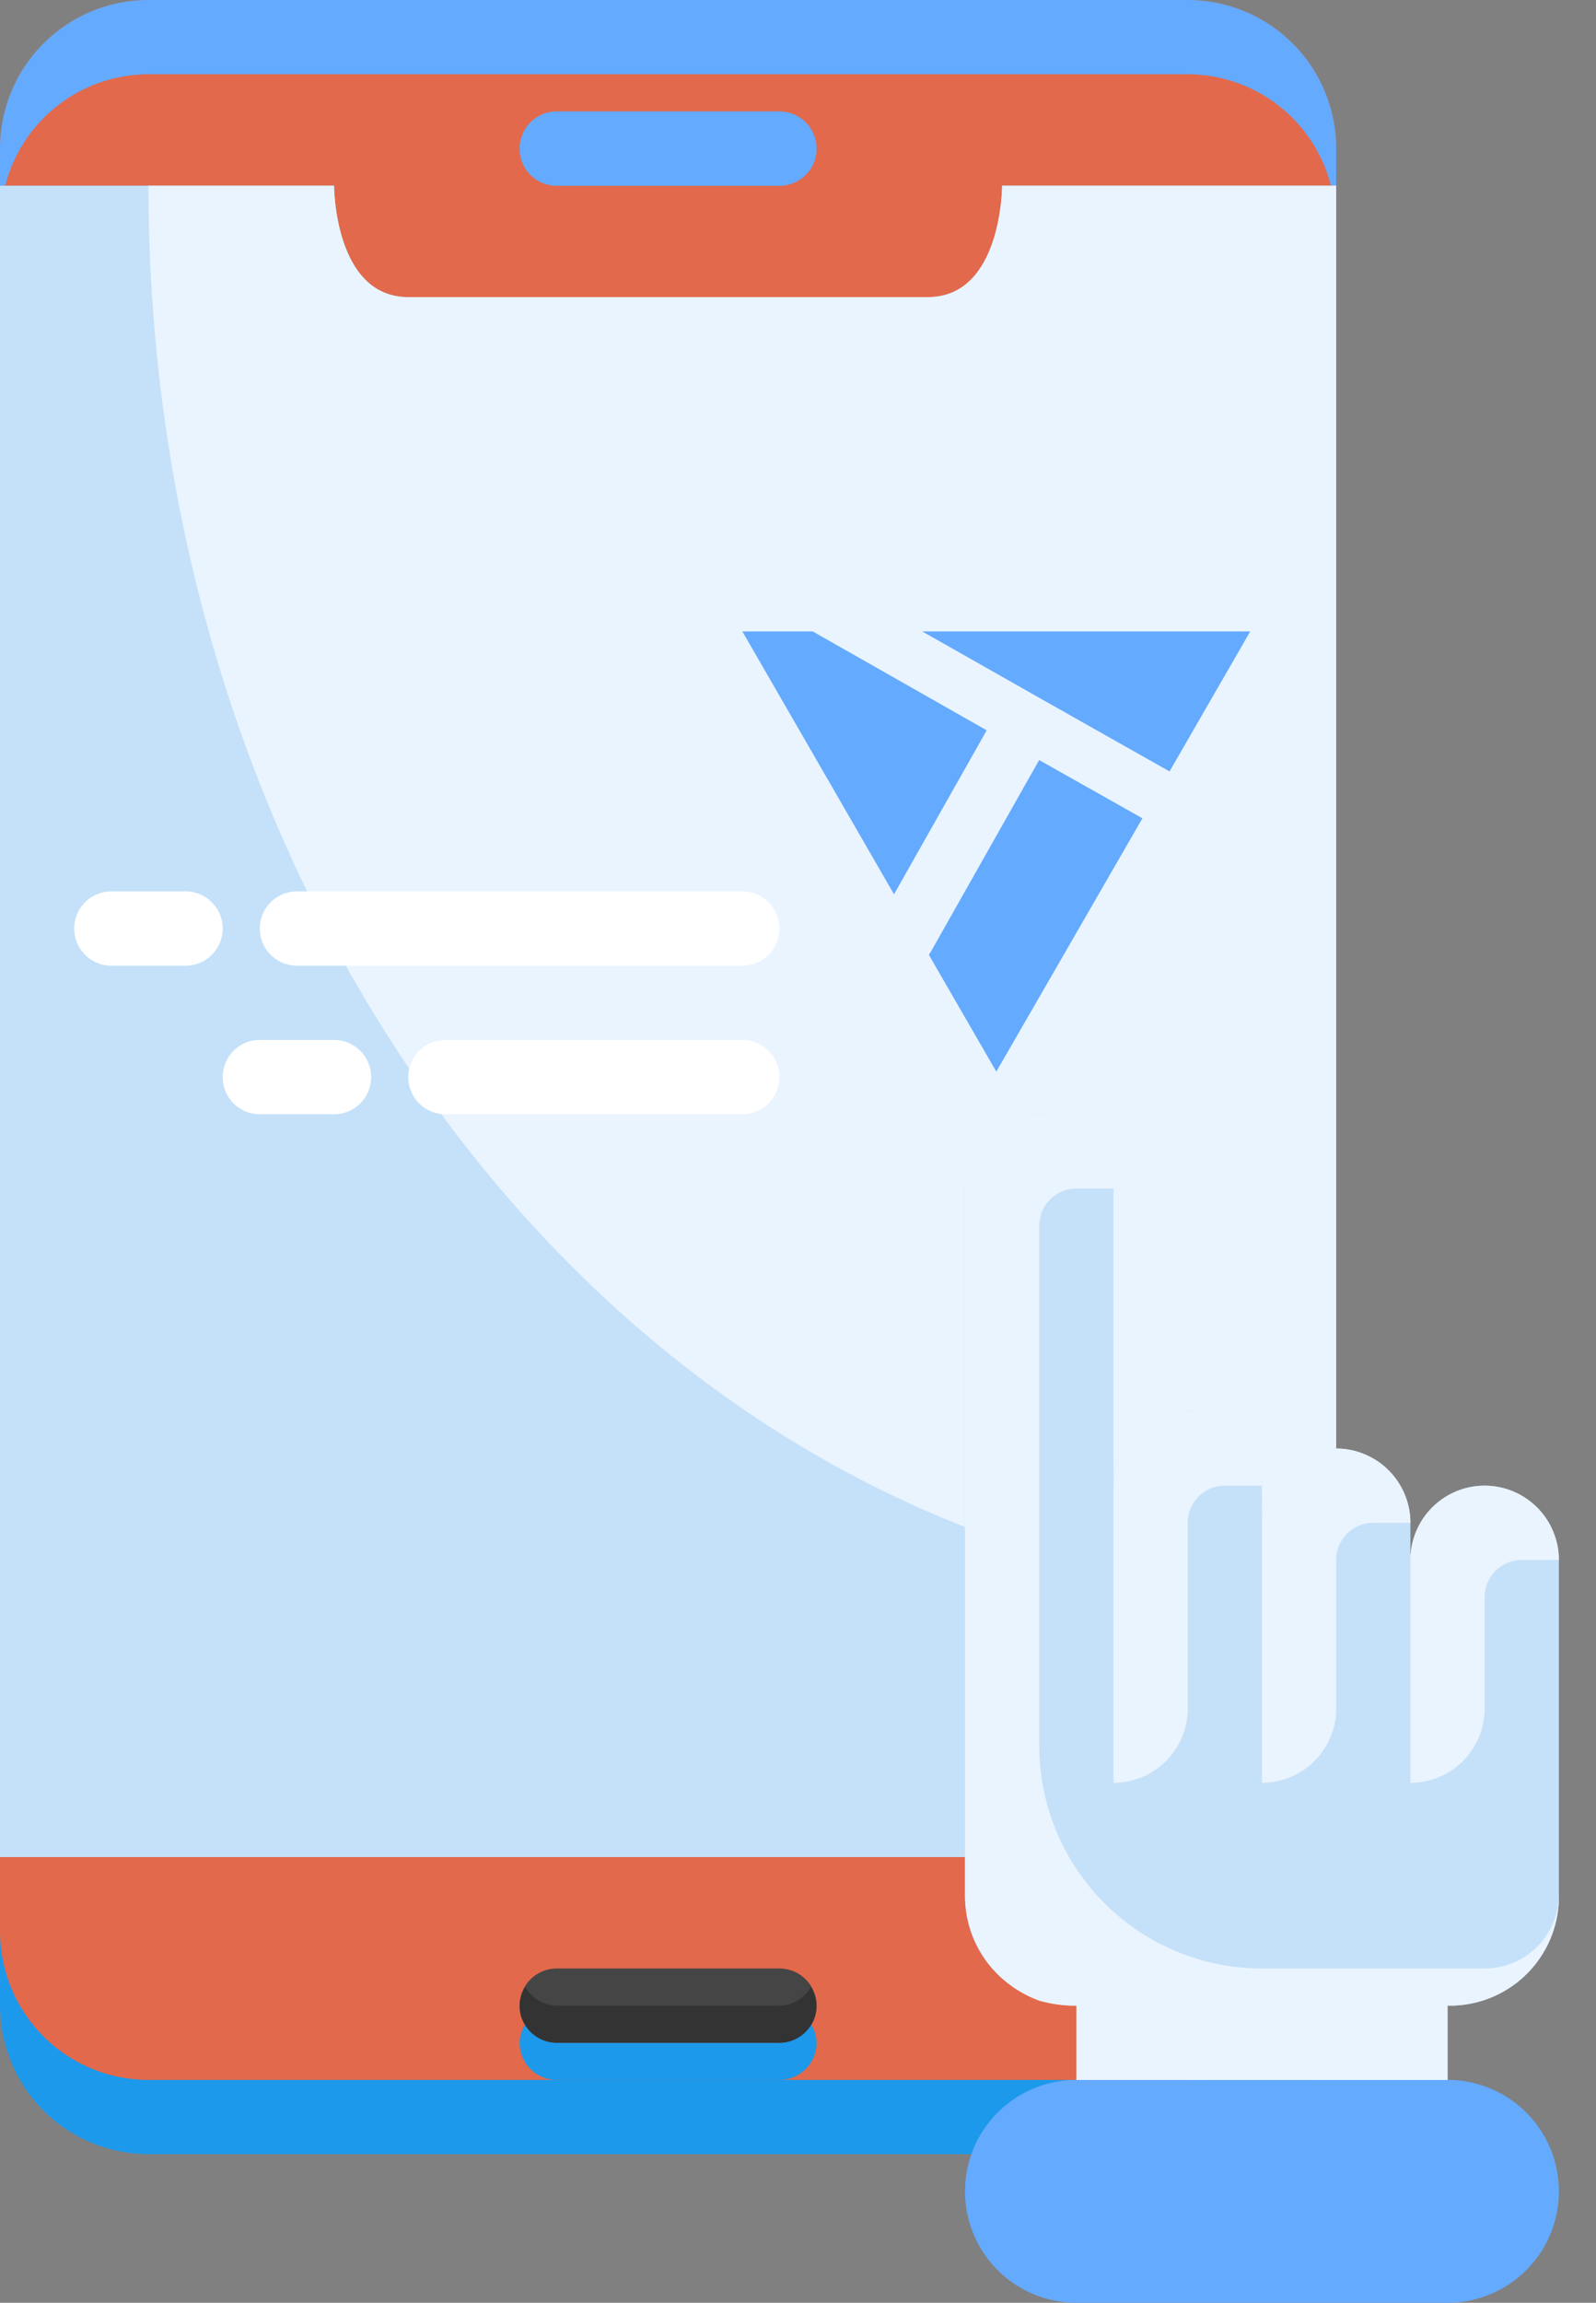
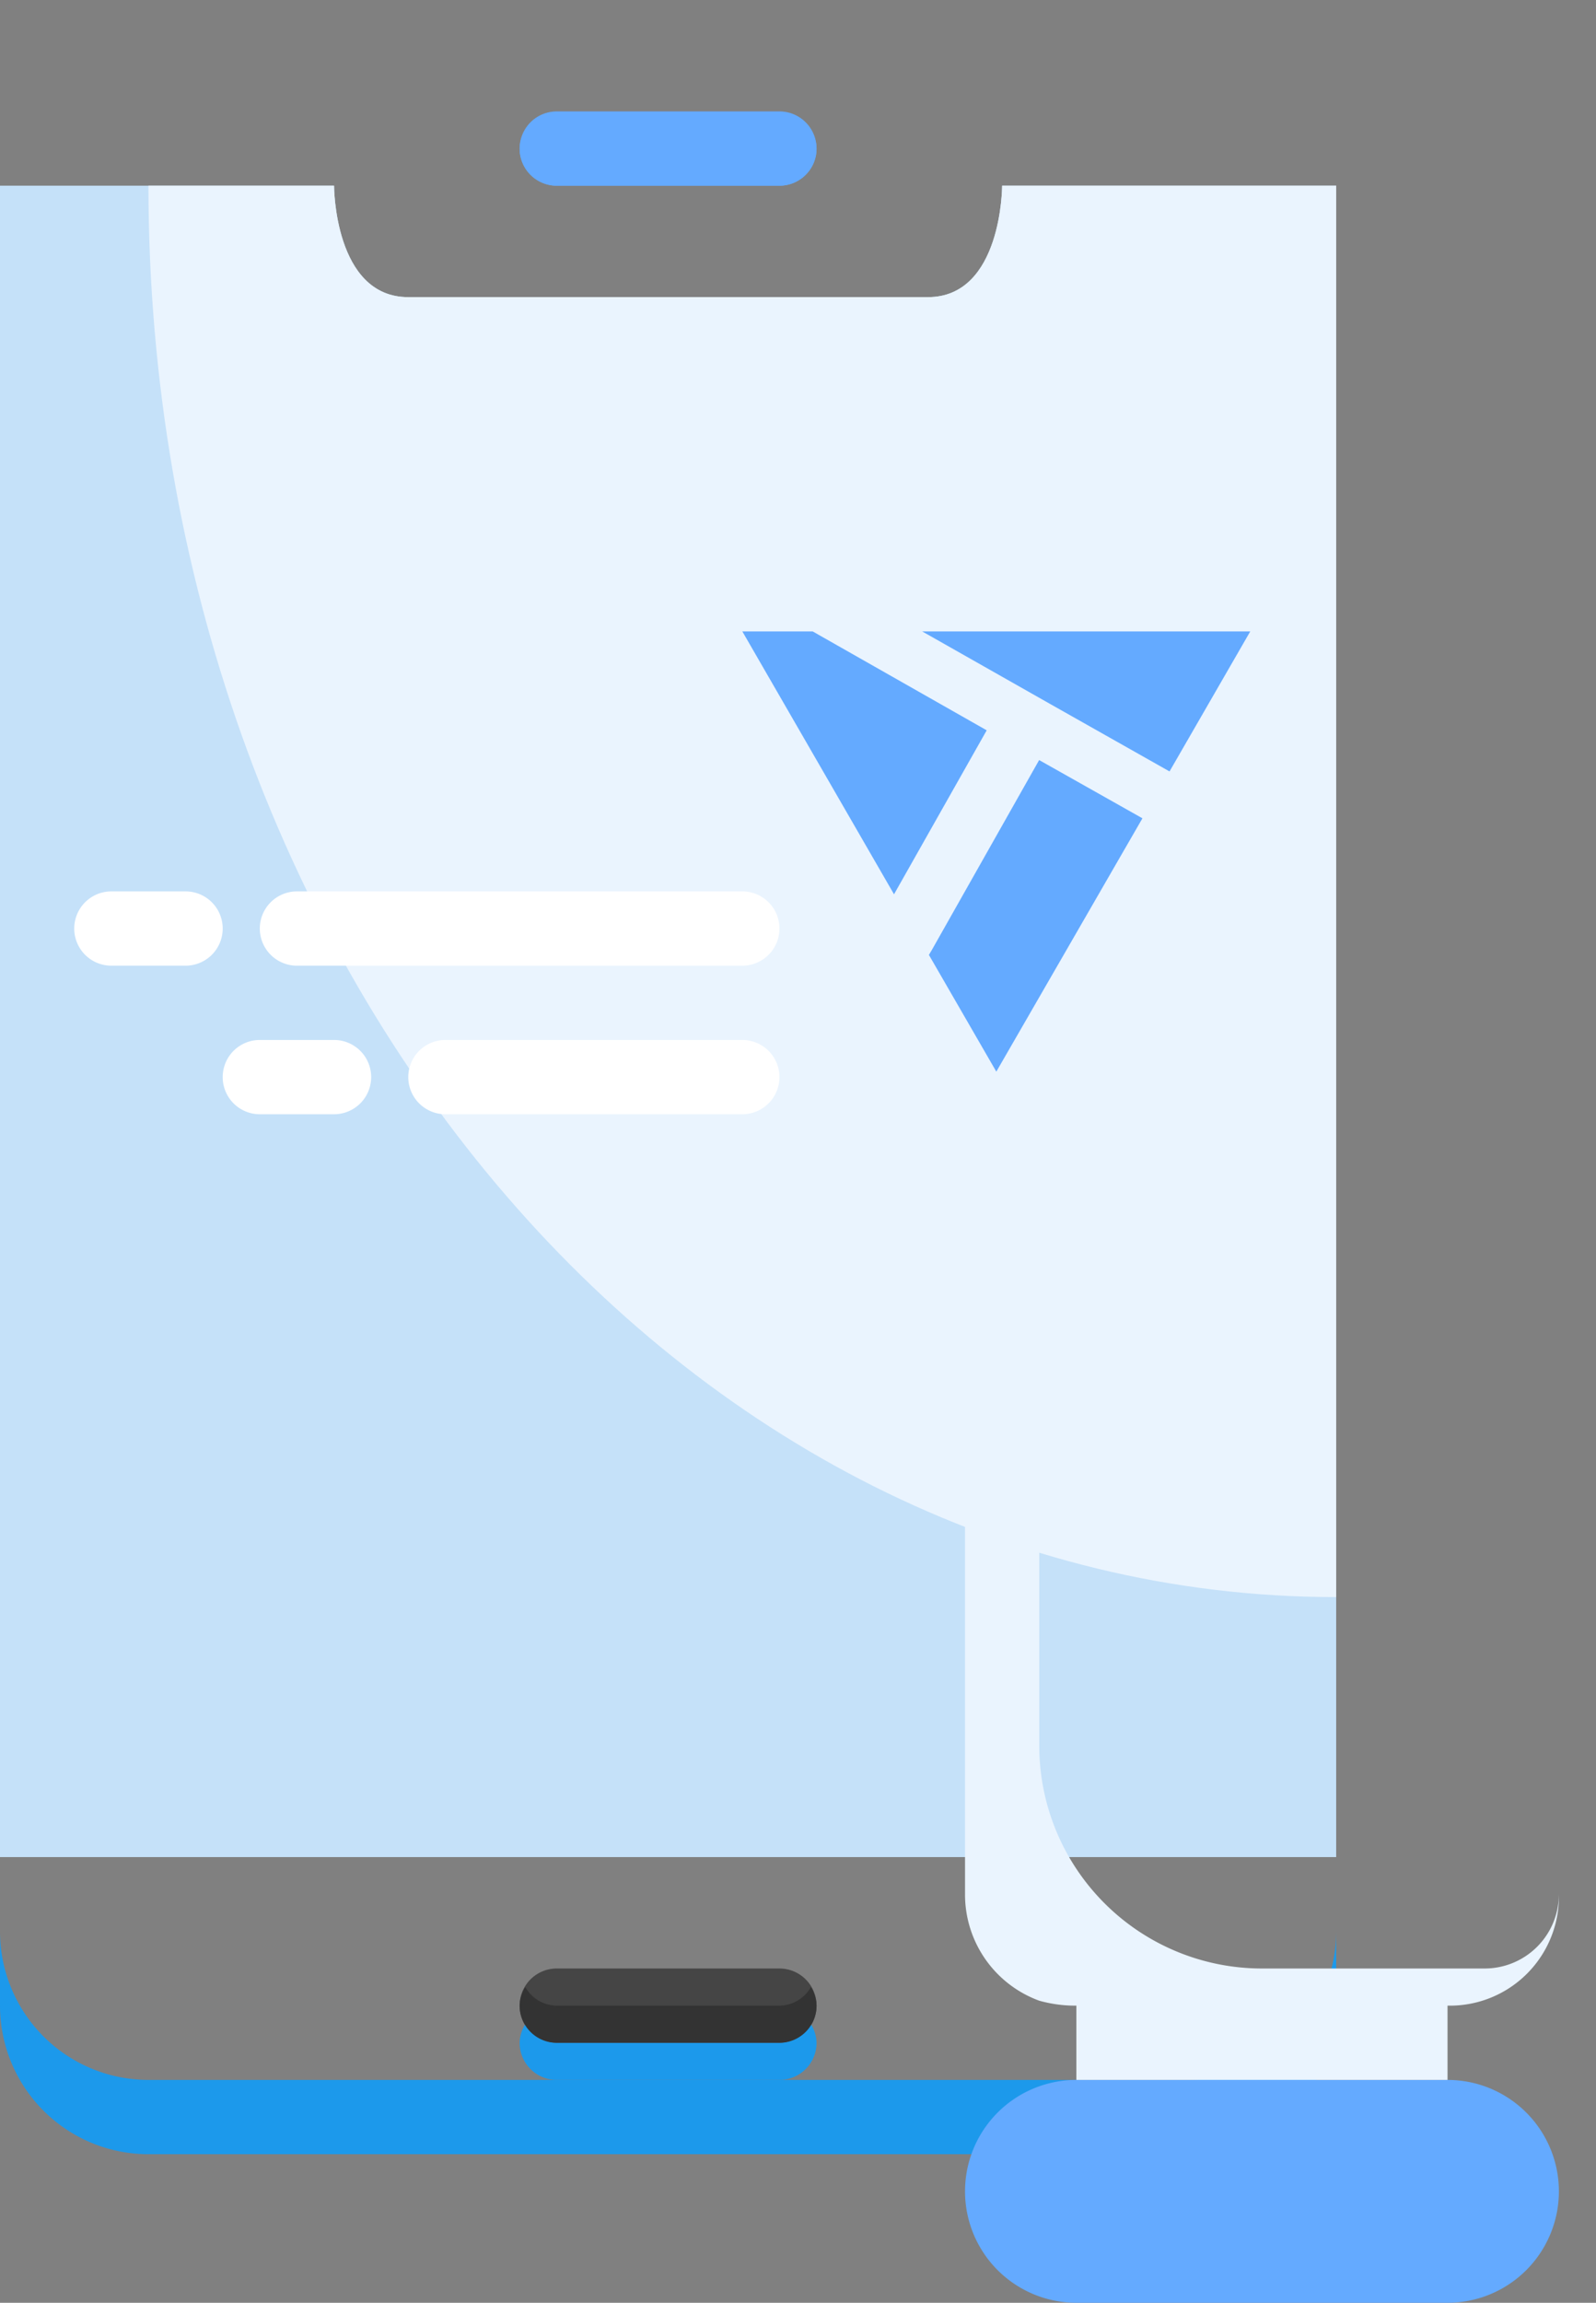
<svg xmlns="http://www.w3.org/2000/svg" width="43" height="62" fill="none">
  <rect width="100%" height="100%" fill="#808080" stroke="none" />
-   <path d="M36 50v4a4 4 0 0 1-4 4H4a4 4 0 0 1-4-4v-4h36Z" fill="#E2694B" />
  <path d="M32 56H4a4 4 0 0 1-4-4v2a4 4 0 0 0 4 4h28a4 4 0 0 0 4-4v-2a4 4 0 0 1-4 4Z" fill="#1C99EB" />
-   <path d="M36 4v1h-9s0 3-2 3H11C9 8 9 5 9 5H0V4a4 4 0 0 1 4-4h28a4 4 0 0 1 4 4Z" fill="#E2694B" />
-   <path d="M36 4a4 4 0 0 0-4-4H4a4 4 0 0 0-4 4v1h.141A3.989 3.989 0 0 1 4 2h28a3.989 3.989 0 0 1 3.859 3H36V4Z" fill="#64AAFF" />
  <path d="M36 5v45H0V5h9s0 3 2 3h14c2 0 2-3 2-3h9Z" fill="#C5E1F9" />
  <path d="M21 3h-6a1 1 0 1 0 0 2h6a1 1 0 1 0 0-2Z" fill="#64AAFF" />
  <path d="M21 4h-6a.986.986 0 0 1-.847-.5A.977.977 0 0 0 14 4a1 1 0 0 0 1 1h6a1 1 0 0 0 1-1 .977.977 0 0 0-.153-.5A.986.986 0 0 1 21 4Z" fill="#64AAFF" />
  <path d="M21 53h-6a1 1 0 1 0 0 2h6a1 1 0 1 0 0-2Z" fill="#454545" />
  <path d="M21 55h-6a.986.986 0 0 1-.847-.5.977.977 0 0 0-.153.5 1 1 0 0 0 1 1h6a1 1 0 0 0 1-1 .977.977 0 0 0-.153-.5.987.987 0 0 1-.847.5Z" fill="#1C99EB" />
-   <path d="M21 54h-6a.986.986 0 0 1-.847-.5.977.977 0 0 0-.153.5 1 1 0 0 0 1 1h6a1 1 0 0 0 1-1 .977.977 0 0 0-.153-.5.987.987 0 0 1-.847.5Z" fill="#333" />
+   <path d="M21 54h-6a.986.986 0 0 1-.847-.5.977.977 0 0 0-.153.5 1 1 0 0 0 1 1h6a1 1 0 0 0 1-1 .977.977 0 0 0-.153-.5.987.987 0 0 1-.847.5" fill="#333" />
  <path d="M27 5s0 3-2 3H11C9 8 9 5 9 5H4c0 21 14.312 38 32 38V5h-9Z" fill="#EAF4FE" />
  <path d="M26.584 19.663 21.895 17H20l3.422 5.926.665 1.152 2.497-4.415ZM31.51 20.77 33.685 17h-8.84c2.67 1.515 4.24 2.402 6.665 3.77ZM27.997 20.464l-2.894 5.118-.076.128 1.816 3.143 3.42-5.926.517-.895-2.783-1.568Z" fill="#64AAFF" />
  <path d="M20 26H8a1 1 0 0 1 0-2h12a1 1 0 0 1 0 2ZM5 26H3a1 1 0 0 1 0-2h2a1 1 0 0 1 0 2ZM20 30h-8a1 1 0 0 1 0-2h8a1 1 0 0 1 0 2ZM9 30H7a1 1 0 0 1 0-2h2a1 1 0 0 1 0 2Z" fill="#fff" />
-   <path d="M34 41a2.006 2.006 0 0 1 2-2 2.015 2.015 0 0 1 2 2v1a2.006 2.006 0 0 1 2-2 2.015 2.015 0 0 1 2 2v9a2.939 2.939 0 0 1-3 3v2H29v-2a2.938 2.938 0 0 1-3-3V32a2.015 2.015 0 0 1 2-2 2.006 2.006 0 0 1 2 2v8a2.006 2.006 0 0 1 2-2 2.015 2.015 0 0 1 2 2v1Z" fill="#C5E1F9" />
  <path d="M39 56a3 3 0 1 1 0 6H29a3 3 0 1 1 0-6h10Z" fill="#64AAFF" />
-   <path d="M38 42v6a2 2 0 0 0 2-2v-3a1 1 0 0 1 1-1h1a2 2 0 0 0-4 0ZM34 41v7a2 2 0 0 0 2-2v-4a1 1 0 0 1 1-1h1a2 2 0 0 0-4 0ZM30 40v8a2 2 0 0 0 2-2v-5a1 1 0 0 1 1-1h1a2 2 0 0 0-4 0Z" fill="#EAF4FE" />
  <path d="M28 30a2 2 0 0 0-2 2v19a3.044 3.044 0 0 0 2 2.867c.325.091.662.136 1 .133v2h10v-2a2.938 2.938 0 0 0 3-3 2 2 0 0 1-2 2h-6a6 6 0 0 1-6-6V33a1 1 0 0 1 1-1h1a2 2 0 0 0-2-2Z" fill="#EAF4FE" />
</svg>